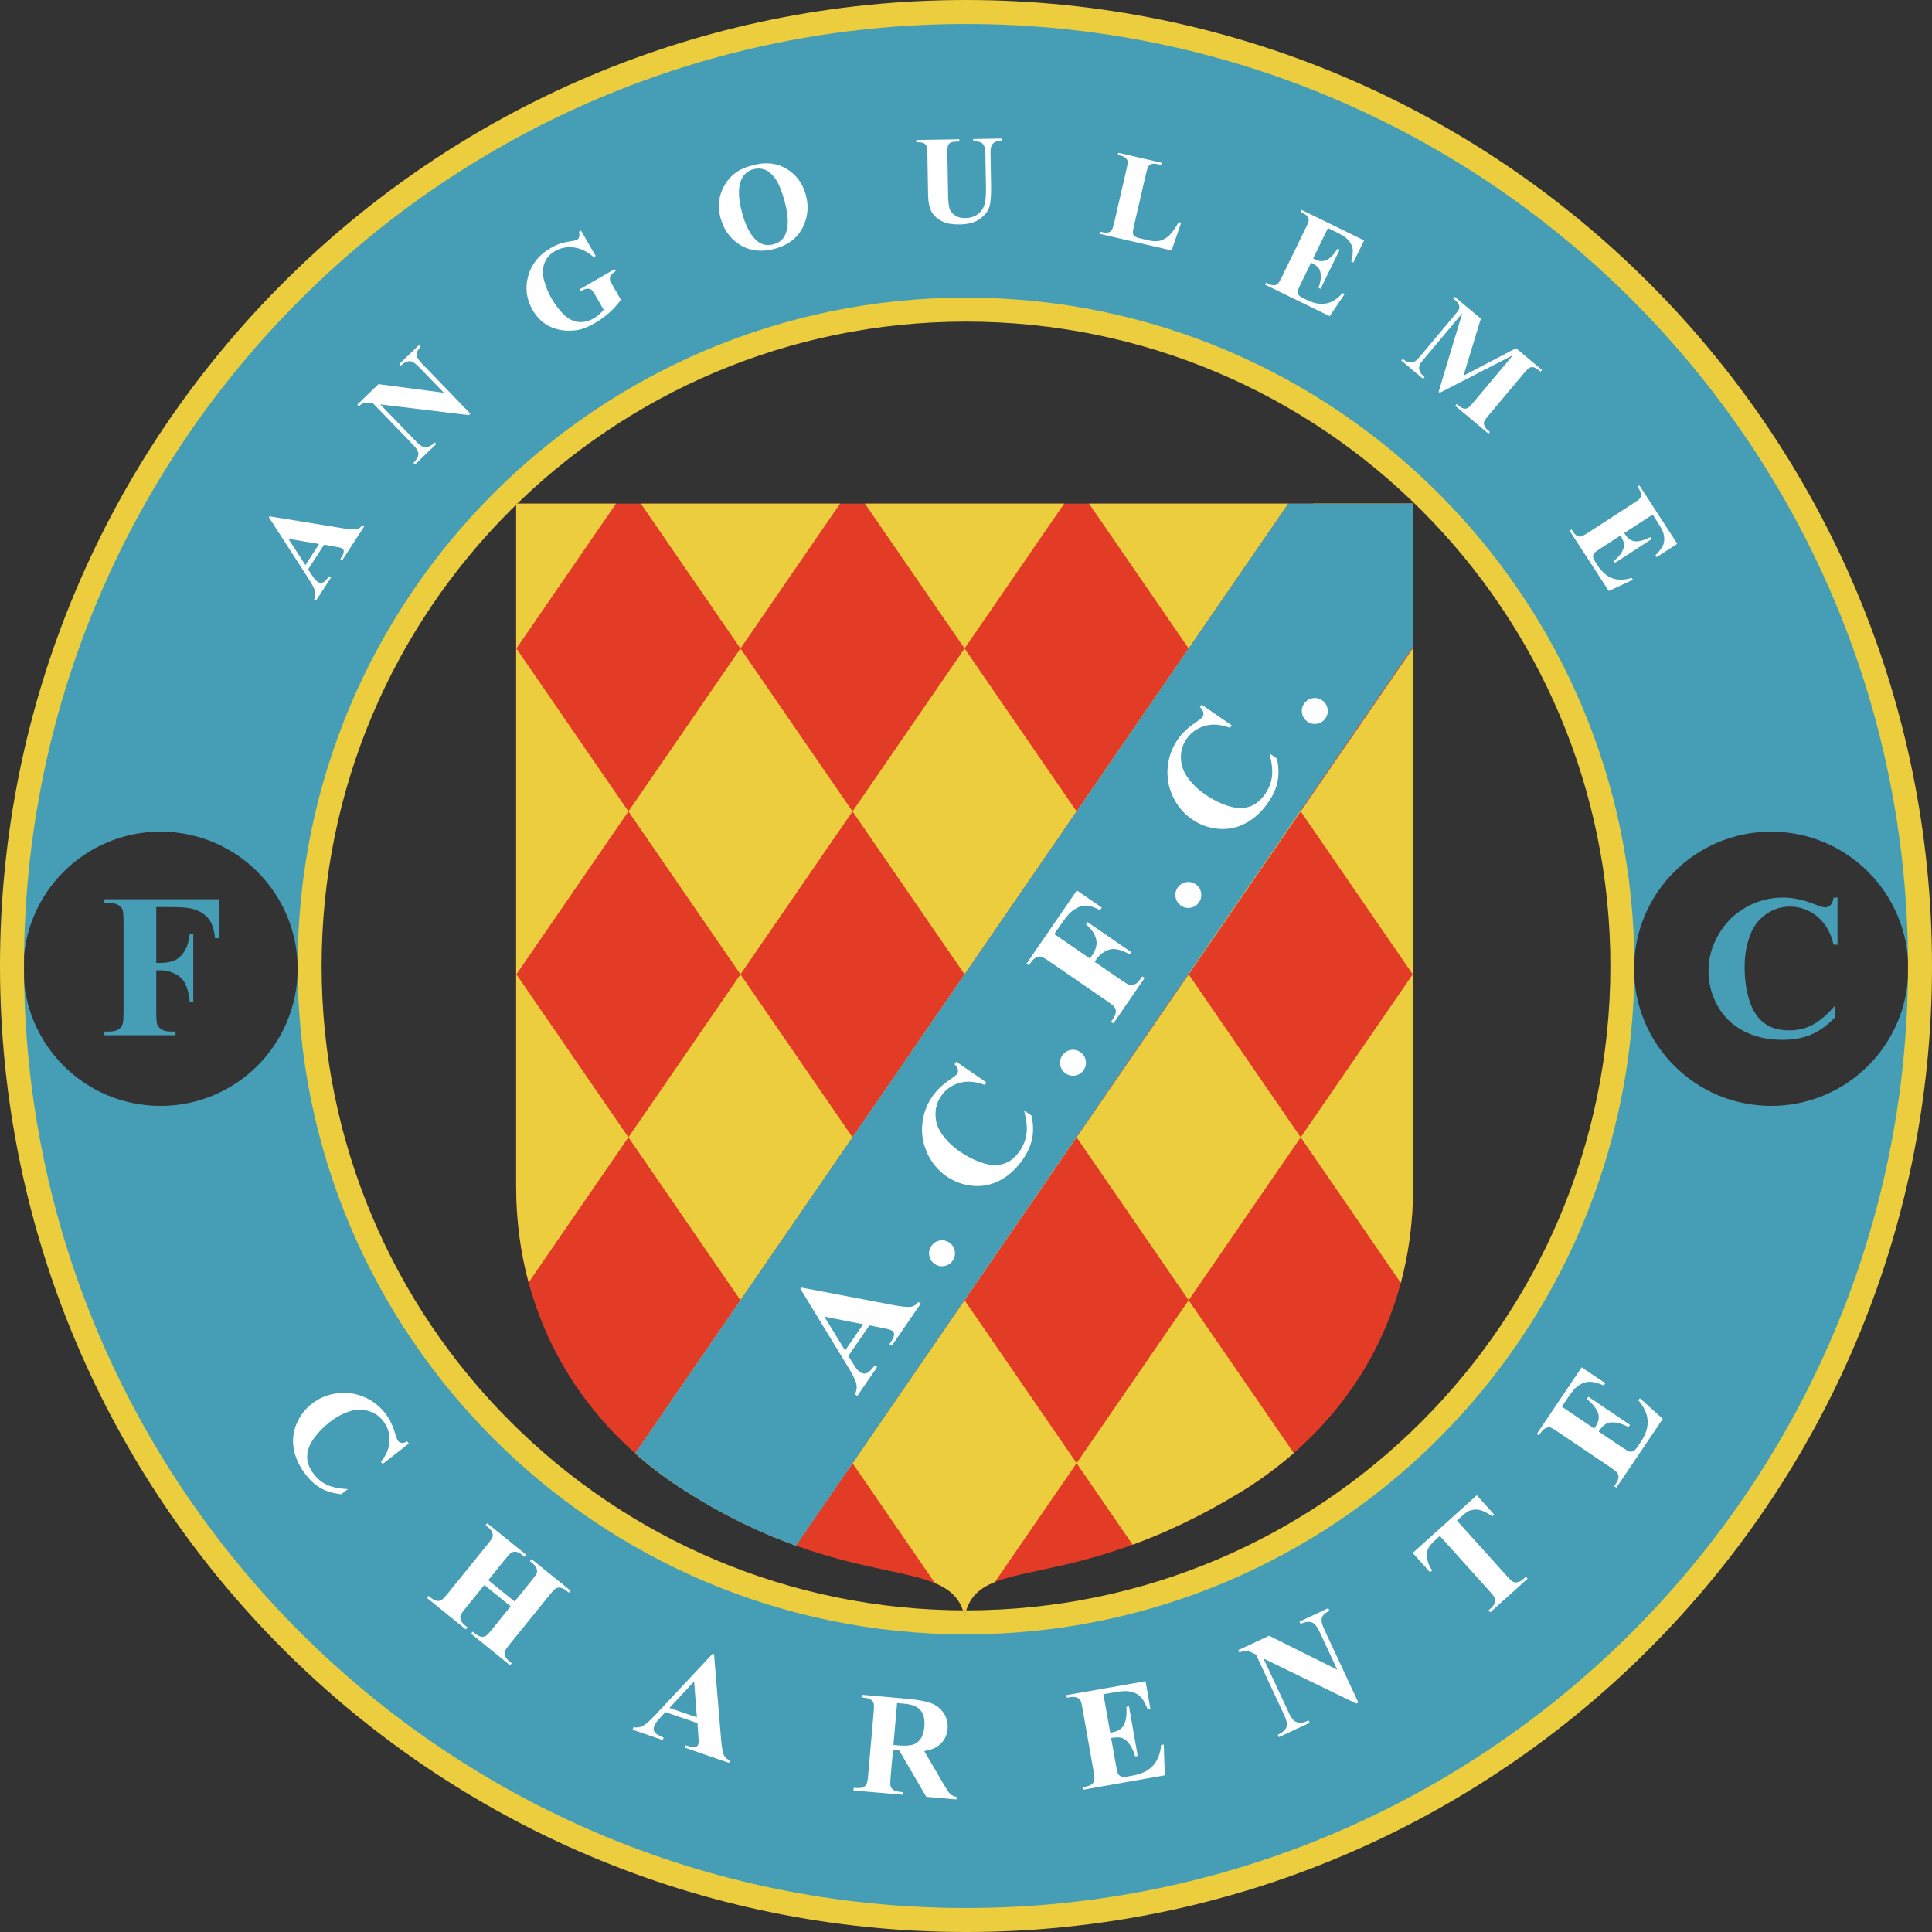
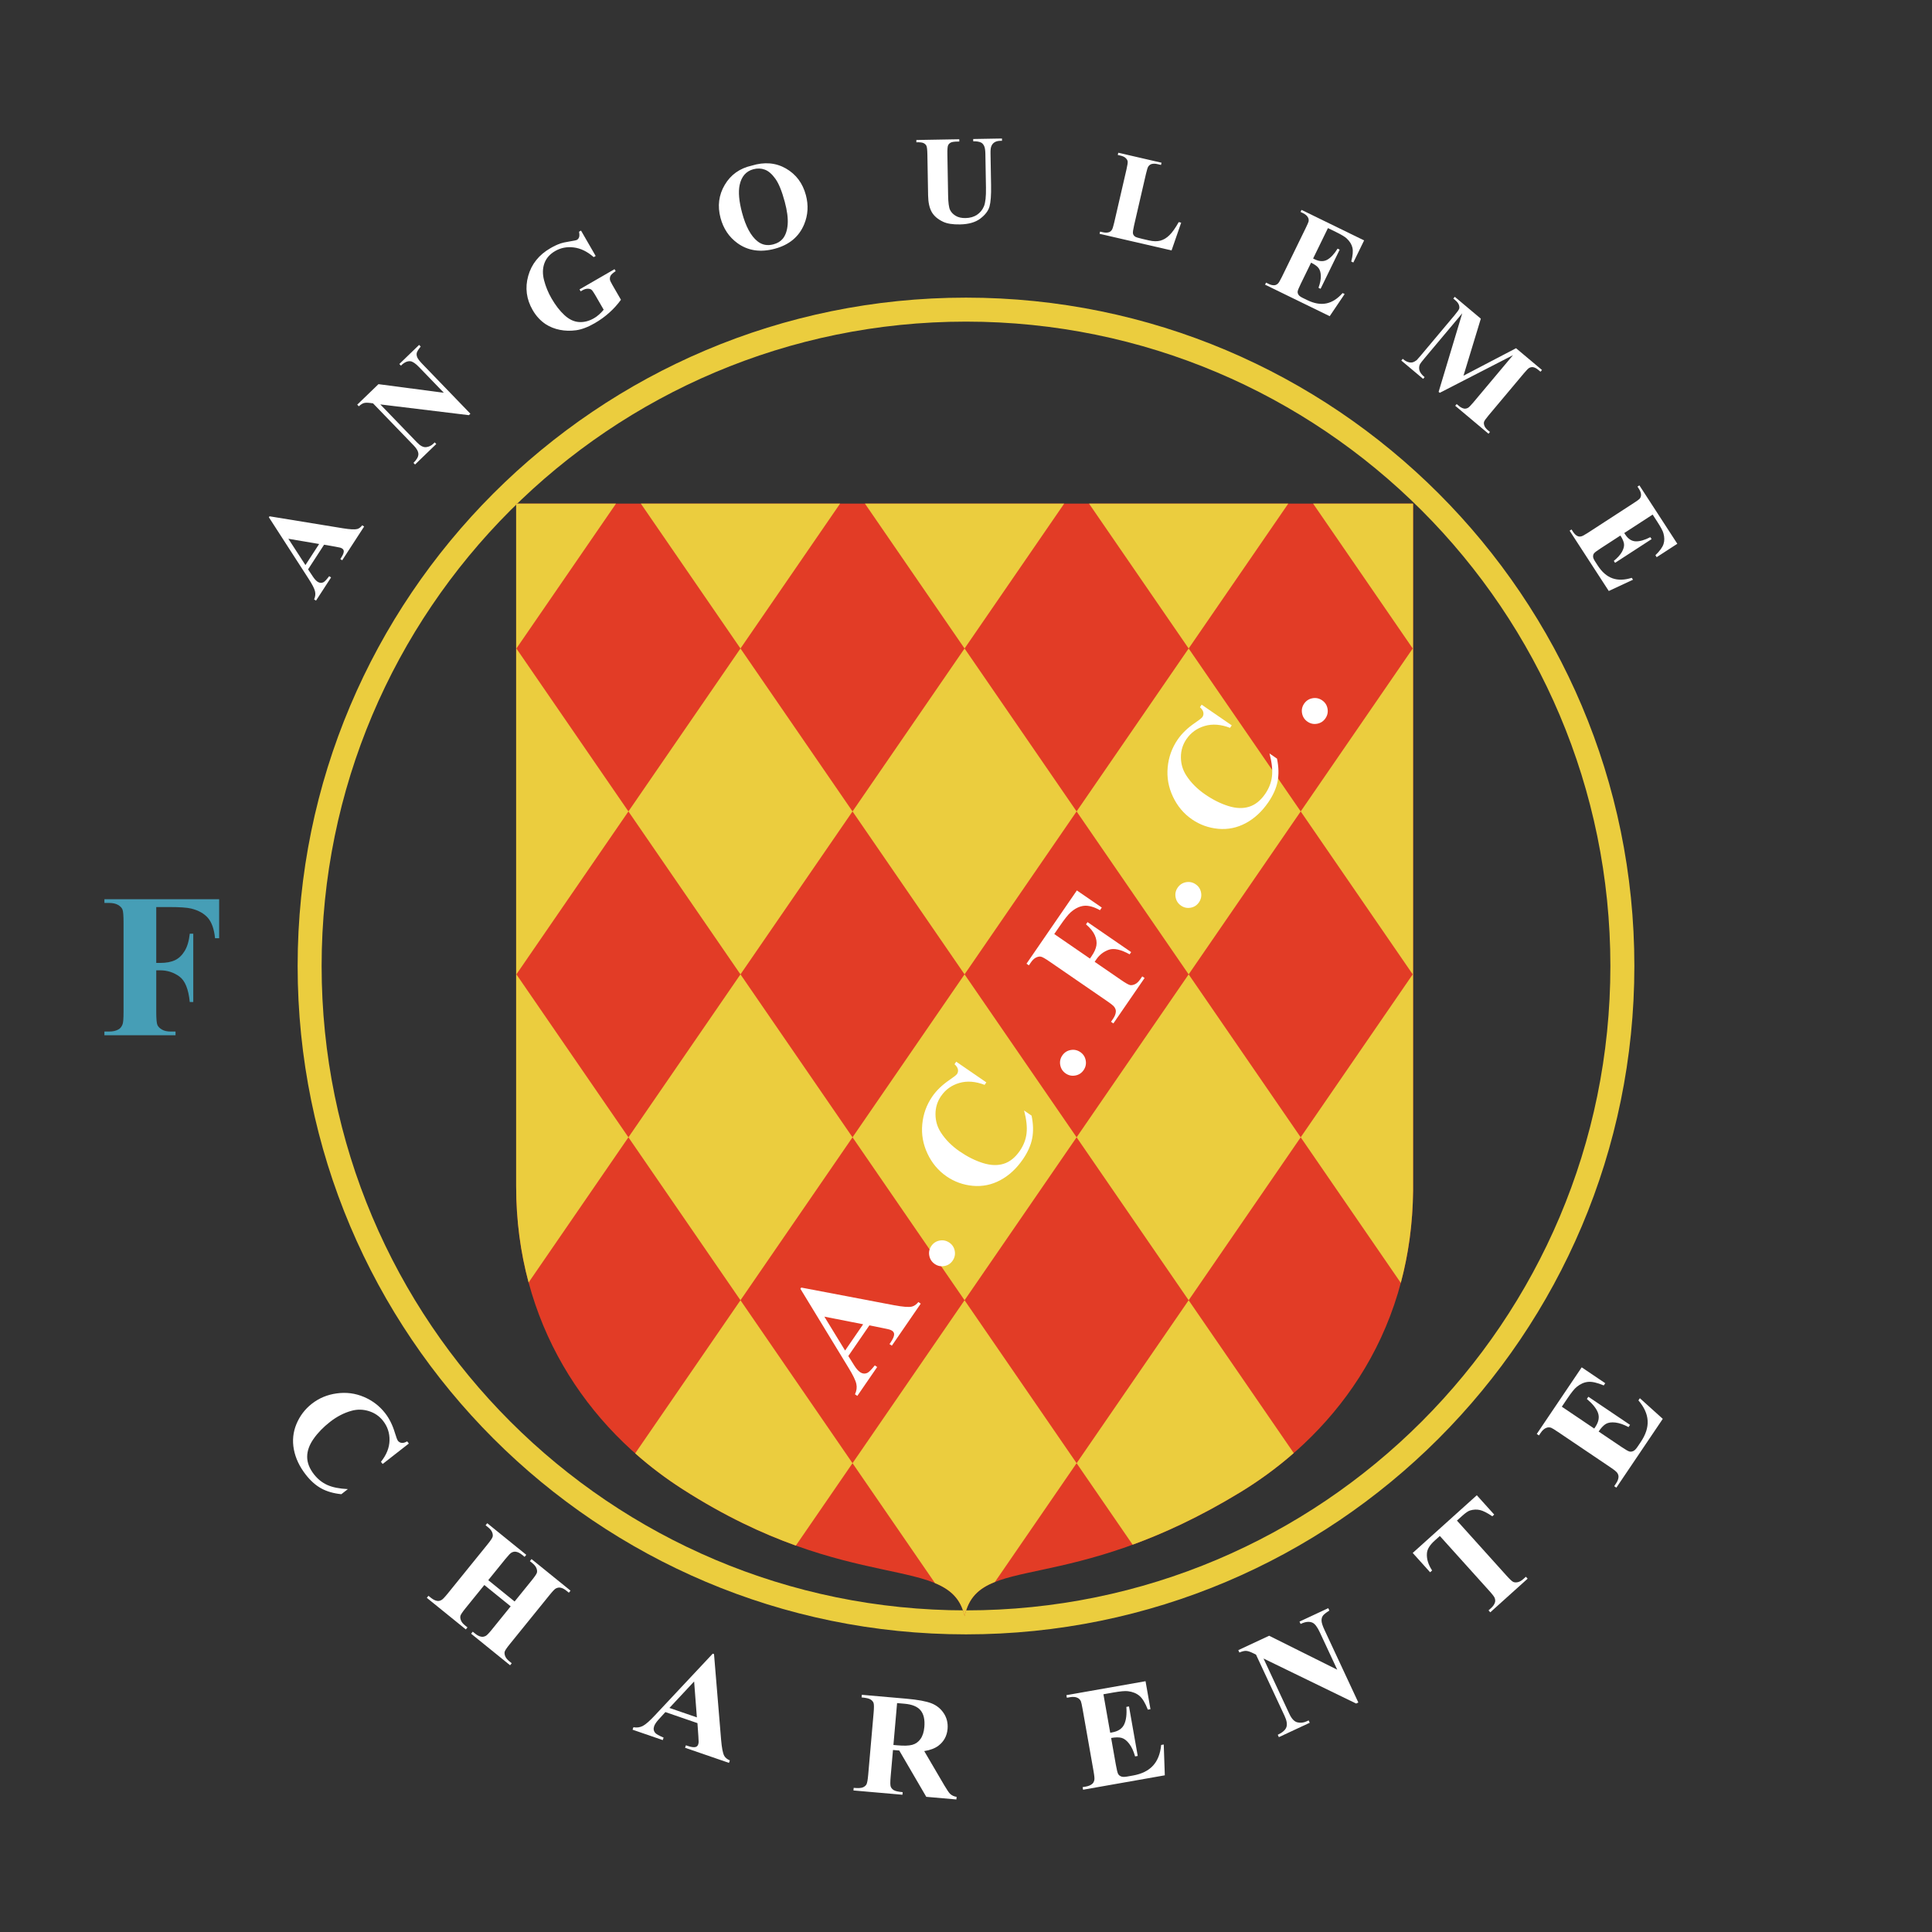
<svg xmlns="http://www.w3.org/2000/svg" version="1.0" id="Ebene_1" x="0px" y="0px" width="566.929px" height="566.929px" viewBox="0 0 566.929 566.929" enable-background="new 0 0 566.929 566.929" xml:space="preserve">
  <rect x="0" y="0" width="566.929" height="566.929" fill="#333333" stroke="none" />
-   <path fill-rule="evenodd" clip-rule="evenodd" fill="#469EB6" d="M283.462,4.525c154.029,0,278.941,124.913,278.941,278.937  c0,154.03-124.912,278.942-278.941,278.942c-154.024,0-278.937-124.912-278.937-278.942C4.525,129.438,129.438,4.525,283.462,4.525  L283.462,4.525z M47.098,244.042c22.22,0,40.24,18.02,40.24,40.237c0,22.219-18.021,40.238-40.24,40.238  c-22.216,0-40.236-18.02-40.236-40.238C6.861,262.062,24.881,244.042,47.098,244.042L47.098,244.042z M519.737,244.042  c22.22,0,40.239,18.02,40.239,40.237c0,22.219-18.02,40.238-40.239,40.238c-22.217,0-40.236-18.02-40.236-40.238  C479.5,262.062,497.52,244.042,519.737,244.042L519.737,244.042z M283.463,90.861c106.354,0,192.606,86.25,192.606,192.602  c0,106.355-86.252,192.607-192.606,192.607c-106.352,0-192.602-86.252-192.602-192.607  C90.862,177.111,177.112,90.861,283.463,90.861L283.463,90.861z" />
  <path fill-rule="evenodd" clip-rule="evenodd" fill="#EBCD3E" d="M283.463,87.34c108.299,0,196.127,87.828,196.127,196.123  c0,108.298-87.828,196.126-196.127,196.126c-108.295,0-196.123-87.828-196.123-196.126C87.34,175.167,175.168,87.34,283.463,87.34  L283.463,87.34z M283.463,94.377c104.413,0,189.089,84.676,189.089,189.085c0,104.414-84.676,189.089-189.089,189.089  c-104.41,0-189.085-84.676-189.085-189.089C94.378,179.053,179.054,94.377,283.463,94.377L283.463,94.377z" />
  <path fill-rule="evenodd" clip-rule="evenodd" fill="#E23C26" d="M151.464,147.787H414.66V349.38  c-0.449,43.992-24.901,72.805-50.724,88.518c-50.877,30.953-76.896,17.504-80.875,36.377c-4.127-18.789-33.431-5.66-82.758-37.285  c-28.42-18.221-48.838-48.941-48.838-88.912V147.787L151.464,147.787z" />
  <path fill-rule="evenodd" clip-rule="evenodd" fill="#EBCD3E" d="M151.464,147.787h29.295l-29.228,42.507l32.876,47.813  l32.877,47.813l-32.877,47.813l32.877,47.814l-30.896,44.93c4.356,3.863,9.019,7.375,13.913,10.514  c12.365,7.926,23.47,13.041,33.235,16.551l16.629-24.182l-32.879-47.813l32.879-47.814l-32.879-47.813l32.879-47.813l32.875-47.813  l-29.227-42.507h58.458l-29.227,42.507l32.876,47.813l32.878,47.813l-32.878,47.813l32.878,47.814l-32.878,47.813l16.446,23.916  c9.195-3.361,19.706-8.162,31.567-15.377c5.362-3.264,10.662-7.096,15.703-11.508l-30.836-44.844l32.877-47.814l-32.877-47.813  l32.877-47.813l32.877-47.813l-29.228-42.507h29.33V349.38c-0.1,9.766-1.388,18.779-3.605,27.072l-29.374-42.721l32.877-47.813  l-32.877-47.813l-32.877-47.813l29.229-42.507h-58.461l29.229,42.507l-32.878,47.813l-32.876,47.813l32.876,47.813l-32.876,47.814  l32.876,47.813l-23.969,34.859c-4.812,1.904-7.755,4.658-8.893,10.057c-1.11-5.053-4.047-7.799-8.698-9.727l-24.195-35.189  l32.875-47.813l-32.875-47.814l32.875-47.813l-32.875-47.813l-32.879-47.813l29.229-42.507h-58.46l29.228,42.507l-32.877,47.813  l-32.876,47.813l32.876,47.813l-29.292,42.602c-2.369-8.805-3.652-18.238-3.652-28.256V147.787L151.464,147.787z" />
-   <path fill-rule="evenodd" clip-rule="evenodd" fill="#469EB6" d="M378.044,147.787h36.615v42.015L233.572,453.564  c-9.892-3.518-20.741-8.51-33.323-16.574c-4.78-3.064-9.601-6.762-13.872-10.521L378.044,147.787L378.044,147.787z" />
  <path fill="#469EB6" d="M45.849,266.164v16.398h1.156c1.758,0,3.205-0.271,4.32-0.793c1.125-0.533,2.07-1.427,2.844-2.683  c0.773-1.256,1.286-2.955,1.517-5.095h1.025v20.045h-1.025c-0.372-3.787-1.387-6.279-3.044-7.486  c-1.658-1.205-3.537-1.818-5.637-1.818h-1.156v12.219c0,2.039,0.121,3.316,0.342,3.828c0.231,0.512,0.673,0.955,1.326,1.336  c0.653,0.393,1.547,0.584,2.663,0.584h1.327v1.084h-20.87v-1.084h1.326c1.156,0,2.09-0.211,2.793-0.623  c0.513-0.271,0.904-0.744,1.176-1.418c0.221-0.461,0.321-1.697,0.321-3.707v-26.255c0-2.04-0.101-3.316-0.321-3.828  c-0.211-0.513-0.653-0.955-1.306-1.336c-0.663-0.382-1.547-0.573-2.663-0.573h-1.326v-1.095h33.67v11.454h-1.206  c-0.271-2.693-0.975-4.682-2.1-5.979c-1.136-1.296-2.763-2.2-4.903-2.732c-1.176-0.292-3.356-0.442-6.531-0.442H45.849  L45.849,266.164z" />
-   <path fill="#469EB6" d="M539.205,263.392v13.826h-1.146c-0.863-3.607-2.472-6.37-4.833-8.3c-2.351-1.919-5.023-2.883-8.008-2.883  c-2.492,0-4.772,0.713-6.853,2.15c-2.08,1.437-3.607,3.306-4.562,5.627c-1.236,2.964-1.859,6.26-1.859,9.887  c0,3.566,0.452,6.822,1.356,9.756s2.312,5.154,4.241,6.652c1.918,1.508,4.41,2.25,7.475,2.25c2.512,0,4.813-0.543,6.903-1.646  c2.09-1.096,4.29-2.984,6.611-5.678v3.445c-2.24,2.332-4.571,4.029-6.993,5.076c-2.432,1.055-5.255,1.576-8.5,1.576  c-4.251,0-8.039-0.854-11.345-2.563c-3.306-1.707-5.858-4.16-7.656-7.354c-1.788-3.205-2.692-6.613-2.692-10.219  c0-3.809,0.994-7.416,2.994-10.832c1.989-3.417,4.672-6.069,8.058-7.948c3.387-1.889,6.983-2.823,10.792-2.823  c2.803,0,5.768,0.603,8.893,1.819c1.809,0.703,2.953,1.065,3.446,1.065c0.622,0,1.165-0.231,1.627-0.693  c0.463-0.462,0.764-1.196,0.904-2.19H539.205L539.205,263.392z" />
  <path fill="#FFFFFF" d="M255.118,388.914l-6.188,9.002l1.747,2.779c0.585,0.922,1.146,1.563,1.685,1.934  c0.719,0.494,1.443,0.566,2.174,0.219c0.435-0.193,1.156-0.926,2.172-2.184l0.693,0.477l-5.827,8.477l-0.693-0.477  c0.485-1.008,0.627-2.025,0.406-3.037c-0.21-1.014-0.991-2.627-2.344-4.824l-14.073-23.1l0.247-0.359l27.222,5.182  c2.587,0.484,4.326,0.621,5.228,0.408c0.687-0.16,1.326-0.609,1.924-1.342l0.693,0.477l-8.478,12.334l-0.693-0.477l0.349-0.508  c0.679-0.988,1.019-1.785,1.016-2.371c-0.009-0.414-0.201-0.754-0.579-1.014c-0.225-0.154-0.482-0.273-0.772-0.361  c-0.133-0.053-0.729-0.189-1.8-0.404L255.118,388.914L255.118,388.914z M253.284,388.597l-11.385-2.24l6.087,9.947L253.284,388.597  L253.284,388.597z" />
  <path fill="#FFFFFF" d="M273.291,365.625c0.604-0.879,1.419-1.406,2.448-1.596c1.036-0.188,1.98,0.02,2.847,0.613  c0.866,0.596,1.386,1.406,1.577,2.436c0.186,1.035-0.02,1.98-0.615,2.848c-0.595,0.865-1.404,1.396-2.428,1.58  c-1.029,0.191-1.967-0.01-2.834-0.605c-0.866-0.596-1.396-1.404-1.594-2.438C272.496,367.439,272.695,366.49,273.291,365.625  L273.291,365.625z" />
  <path fill="#FFFFFF" d="M280.598,311.544l8.83,6.07l-0.503,0.73c-2.683-1.031-5.153-1.217-7.422-0.557  c-2.258,0.658-4.047,1.943-5.357,3.848c-1.094,1.592-1.64,3.361-1.635,5.32c0.005,1.959,0.528,3.756,1.591,5.383  c1.351,2.092,3.182,3.936,5.498,5.529c2.278,1.564,4.556,2.705,6.826,3.416s4.307,0.787,6.109,0.213  c1.805-0.564,3.373-1.83,4.719-3.787c1.103-1.604,1.767-3.313,1.978-5.131c0.219-1.816-0.021-4.051-0.723-6.715l2.201,1.514  c0.505,2.453,0.566,4.688,0.171,6.693c-0.395,2.016-1.3,4.049-2.725,6.121c-1.866,2.713-4.074,4.758-6.616,6.119  s-5.229,1.914-8.059,1.66c-2.832-0.264-5.404-1.182-7.708-2.766c-2.432-1.672-4.299-3.891-5.603-6.668  c-1.308-2.77-1.825-5.646-1.538-8.635c0.28-2.992,1.262-5.699,2.934-8.131c1.23-1.791,2.917-3.418,5.065-4.881  c1.243-0.846,1.977-1.418,2.193-1.732c0.273-0.398,0.364-0.846,0.272-1.344c-0.093-0.498-0.429-1.014-1.002-1.539L280.598,311.544  L280.598,311.544z" />
  <path fill="#FFFFFF" d="M311.723,309.716c0.604-0.879,1.419-1.406,2.448-1.596c1.035-0.188,1.98,0.02,2.847,0.613  c0.866,0.598,1.386,1.406,1.576,2.436c0.187,1.035-0.02,1.98-0.615,2.848c-0.596,0.865-1.404,1.396-2.429,1.58  c-1.028,0.191-1.967-0.01-2.833-0.605s-1.397-1.404-1.594-2.438C310.928,311.531,311.127,310.582,311.723,309.716L311.723,309.716z" />
  <path fill="#FFFFFF" d="M309.362,274.086l10.472,7.198l0.508-0.738c0.771-1.123,1.233-2.166,1.39-3.107  c0.154-0.953-0.003-1.948-0.465-2.994c-0.463-1.045-1.322-2.119-2.587-3.206l0.449-0.654l12.801,8.8l-0.449,0.654  c-2.583-1.425-4.619-1.871-6.117-1.341c-1.498,0.529-2.714,1.46-3.636,2.801l-0.507,0.738l7.802,5.363  c1.303,0.896,2.171,1.379,2.596,1.463c0.428,0.076,0.904-0.012,1.435-0.26c0.537-0.246,1.052-0.732,1.542-1.445l0.582-0.848  l0.692,0.477l-9.161,13.328l-0.693-0.477l0.583-0.848c0.507-0.738,0.782-1.428,0.828-2.057c0.052-0.447-0.078-0.904-0.389-1.373  c-0.198-0.344-0.943-0.951-2.227-1.832l-16.767-11.526c-1.303-0.896-2.162-1.392-2.586-1.475c-0.42-0.09-0.896-0.002-1.427,0.248  c-0.535,0.255-1.045,0.736-1.535,1.449l-0.582,0.847l-0.699-0.481l14.781-21.502l7.314,5.028l-0.529,0.77  c-1.839-1.008-3.418-1.433-4.74-1.283c-1.325,0.156-2.617,0.799-3.897,1.932c-0.702,0.623-1.756,1.949-3.149,3.977L309.362,274.086  L309.362,274.086z" />
  <path fill="#FFFFFF" d="M345.573,260.474c0.604-0.879,1.419-1.405,2.447-1.596c1.035-0.186,1.98,0.019,2.847,0.615  s1.387,1.406,1.577,2.435c0.186,1.035-0.02,1.98-0.615,2.846c-0.596,0.867-1.404,1.397-2.429,1.582  c-1.028,0.19-1.967-0.011-2.834-0.606c-0.866-0.596-1.396-1.404-1.594-2.437C344.778,262.29,344.977,261.34,345.573,260.474  L345.573,260.474z" />
  <path fill="#FFFFFF" d="M352.615,206.78l8.829,6.07l-0.503,0.731c-2.683-1.032-5.153-1.218-7.422-0.557  c-2.257,0.659-4.047,1.942-5.356,3.848c-1.094,1.591-1.64,3.361-1.635,5.32c0.004,1.959,0.527,3.755,1.591,5.383  c1.35,2.09,3.182,3.935,5.497,5.527c2.278,1.566,4.556,2.707,6.826,3.417s4.307,0.787,6.109,0.212  c1.806-0.564,3.374-1.829,4.72-3.786c1.103-1.604,1.766-3.312,1.978-5.132c0.218-1.815-0.022-4.05-0.723-6.714l2.2,1.513  c0.505,2.455,0.566,4.688,0.171,6.694c-0.395,2.016-1.3,4.048-2.725,6.121c-1.865,2.714-4.074,4.758-6.616,6.12  c-2.542,1.361-5.228,1.915-8.058,1.661c-2.832-0.265-5.404-1.183-7.708-2.766c-2.432-1.672-4.299-3.891-5.603-6.667  c-1.309-2.77-1.825-5.648-1.538-8.635c0.28-2.992,1.263-5.7,2.934-8.131c1.231-1.791,2.917-3.418,5.065-4.88  c1.243-0.846,1.977-1.419,2.193-1.733c0.273-0.398,0.364-0.846,0.271-1.344c-0.092-0.498-0.429-1.012-1.002-1.539L352.615,206.78  L352.615,206.78z" />
  <path fill="#FFFFFF" d="M382.681,206.491c0.604-0.879,1.42-1.405,2.448-1.596c1.035-0.186,1.98,0.02,2.847,0.615  c0.866,0.596,1.386,1.406,1.576,2.435c0.187,1.035-0.02,1.98-0.615,2.846c-0.595,0.867-1.403,1.397-2.428,1.582  c-1.028,0.19-1.968-0.011-2.834-0.606s-1.396-1.404-1.594-2.438C381.886,208.306,382.085,207.357,382.681,206.491L382.681,206.491z" />
  <path fill="#FFFFFF" d="M95.099,159.842l-4.696,7.231l1.436,2.156c0.48,0.715,0.937,1.209,1.369,1.491  c0.577,0.375,1.151,0.417,1.72,0.127c0.338-0.161,0.893-0.753,1.667-1.767l0.557,0.361l-4.421,6.808l-0.556-0.362  c0.362-0.805,0.453-1.611,0.257-2.404c-0.187-0.796-0.836-2.052-1.949-3.757l-11.582-17.934l0.188-0.289l21.584,3.524  c2.051,0.328,3.425,0.4,4.132,0.214c0.539-0.141,1.034-0.508,1.49-1.099l0.557,0.361l-6.433,9.906l-0.556-0.361l0.264-0.408  c0.516-0.793,0.767-1.429,0.752-1.893c-0.016-0.325-0.174-0.589-0.478-0.787c-0.18-0.117-0.386-0.207-0.617-0.269  c-0.106-0.04-0.58-0.134-1.428-0.283L95.099,159.842L95.099,159.842z M93.646,159.631l-9.028-1.533l5.009,7.722L93.646,159.631  L93.646,159.631z" />
  <path fill="#FFFFFF" d="M111.058,112.729l19.183,2.525l-7.291-7.55c-1.016-1.052-1.854-1.619-2.513-1.7  c-0.897-0.098-1.826,0.329-2.786,1.29l-0.466-0.482l5.8-5.601l0.465,0.482c-0.653,0.81-1.029,1.412-1.14,1.81  c-0.111,0.398-0.071,0.838,0.116,1.315c0.188,0.477,0.685,1.133,1.483,1.959l14.121,14.624l-0.442,0.427l-25.995-3.157  l10.783,11.167c0.973,1.007,1.861,1.466,2.666,1.372c0.806-0.086,1.507-0.421,2.099-0.993l0.416-0.401l0.461,0.478l-6.229,6.015  l-0.461-0.477c0.959-0.944,1.439-1.792,1.444-2.548c0.004-0.756-0.441-1.599-1.342-2.531l-11.97-12.396l-0.828-0.105  c-0.82-0.106-1.441-0.095-1.874,0.032c-0.424,0.127-0.912,0.445-1.463,0.944l-0.465-0.482L111.058,112.729L111.058,112.729z" />
  <path fill="#FFFFFF" d="M170.496,67.666l4.302,7.451l-0.58,0.335c-1.874-1.636-3.811-2.583-5.817-2.836  c-2-0.257-3.83,0.089-5.485,1.045c-1.581,0.913-2.637,2.119-3.172,3.612c-0.536,1.495-0.568,3.159-0.085,5.002  s1.208,3.603,2.172,5.274c1.17,2.027,2.436,3.667,3.797,4.917c1.355,1.254,2.775,1.932,4.26,2.032  c1.479,0.104,2.952-0.271,4.415-1.116c0.511-0.295,1.002-0.649,1.47-1.068c0.477-0.417,0.932-0.893,1.376-1.426l-2.538-4.396  c-0.479-0.83-0.852-1.339-1.107-1.511c-0.253-0.181-0.622-0.266-1.091-0.257c-0.471,0.009-0.965,0.16-1.476,0.455l-0.543,0.313  l-0.332-0.574l10.271-5.931l0.332,0.575c-0.747,0.501-1.228,0.921-1.444,1.259c-0.208,0.34-0.294,0.745-0.244,1.212  c0.018,0.252,0.254,0.761,0.7,1.533l2.538,4.396c-1.004,1.382-2.145,2.65-3.434,3.799c-1.28,1.151-2.708,2.181-4.278,3.087  c-2.006,1.159-3.832,1.844-5.47,2.066c-1.642,0.217-3.225,0.18-4.749-0.125c-1.525-0.305-2.895-0.848-4.112-1.628  c-1.553-1.02-2.849-2.415-3.875-4.192c-1.834-3.177-2.268-6.51-1.299-9.993c0.969-3.483,3.146-6.202,6.537-8.159  c1.048-0.605,2.042-1.072,2.978-1.393c0.507-0.179,1.385-0.367,2.637-0.572c1.246-0.201,1.966-0.354,2.153-0.462  c0.292-0.169,0.497-0.429,0.625-0.787s0.123-0.894-0.011-1.604L170.496,67.666L170.496,67.666z" />
  <path fill="#FFFFFF" d="M220.572,48.605c3.72-1.149,7.064-0.869,10.039,0.828c2.97,1.705,4.926,4.304,5.865,7.807  c0.802,2.992,0.634,5.855-0.508,8.598c-1.513,3.637-4.386,6.023-8.618,7.157c-4.238,1.135-7.906,0.579-10.998-1.678  c-2.438-1.784-4.08-4.232-4.915-7.349c-0.938-3.502-0.527-6.742,1.228-9.713C214.423,51.276,217.055,49.395,220.572,48.605  L220.572,48.605z M221.083,49.658c-2.161,0.579-3.503,2.122-4.041,4.626c-0.431,2.05-0.191,4.772,0.715,8.155  c1.079,4.025,2.582,6.81,4.51,8.354c1.346,1.084,2.909,1.384,4.684,0.908c1.193-0.32,2.113-0.878,2.76-1.668  c0.816-1.014,1.293-2.414,1.426-4.199c0.134-1.779-0.151-3.98-0.852-6.598c-0.836-3.122-1.752-5.377-2.748-6.765  c-0.997-1.394-2.025-2.289-3.099-2.688C223.372,49.388,222.252,49.344,221.083,49.658L221.083,49.658z" />
  <path fill="#FFFFFF" d="M268.894,41.081l12.596-0.22l0.012,0.67l-0.627,0.011c-0.946,0.017-1.595,0.126-1.949,0.33  c-0.353,0.202-0.6,0.483-0.741,0.83c-0.142,0.353-0.206,1.227-0.182,2.615l0.209,11.951c0.038,2.188,0.229,3.629,0.573,4.335  c0.344,0.701,0.895,1.275,1.659,1.735c0.764,0.454,1.72,0.67,2.875,0.65c1.321-0.023,2.44-0.338,3.357-0.95  c0.924-0.612,1.604-1.441,2.047-2.494c0.442-1.052,0.645-2.875,0.599-5.468l-0.174-9.954c-0.019-1.094-0.149-1.872-0.385-2.335  c-0.235-0.463-0.529-0.783-0.877-0.956c-0.546-0.267-1.31-0.389-2.299-0.372l-0.012-0.67l8.442-0.147l0.012,0.669l-0.504,0.009  c-0.683,0.012-1.252,0.157-1.701,0.441c-0.45,0.285-0.774,0.702-0.968,1.259c-0.146,0.39-0.215,1.079-0.197,2.075l0.162,9.272  c0.05,2.869-0.104,4.943-0.457,6.222c-0.359,1.278-1.26,2.462-2.704,3.557c-1.443,1.095-3.438,1.664-5.969,1.708  c-2.107,0.037-3.747-0.217-4.912-0.763c-1.581-0.741-2.71-1.705-3.382-2.891c-0.666-1.193-1.02-2.797-1.055-4.831l-0.209-11.951  c-0.024-1.401-0.113-2.272-0.279-2.614c-0.16-0.341-0.435-0.607-0.826-0.803c-0.384-0.202-1.093-0.282-2.125-0.252L268.894,41.081  L268.894,41.081z" />
  <path fill="#FFFFFF" d="M346.607,65.34l-2.82,8.147l-21.125-4.877l0.149-0.646l0.791,0.182c0.688,0.159,1.274,0.162,1.75,0.013  c0.343-0.091,0.641-0.319,0.901-0.681c0.189-0.247,0.425-0.968,0.701-2.166l3.612-15.646c0.281-1.215,0.391-1.991,0.335-2.326  c-0.061-0.336-0.257-0.659-0.6-0.977c-0.337-0.318-0.844-0.555-1.509-0.708l-0.79-0.183l0.15-0.652l12.688,2.929l-0.15,0.652  l-1.036-0.239c-0.694-0.16-1.273-0.167-1.755-0.02c-0.338,0.099-0.641,0.319-0.913,0.678c-0.191,0.252-0.427,0.974-0.702,2.166  l-3.499,15.155c-0.28,1.216-0.389,2.011-0.326,2.372c0.066,0.368,0.277,0.682,0.653,0.939c0.269,0.175,0.964,0.387,2.084,0.645  l1.981,0.458c1.264,0.292,2.368,0.313,3.315,0.065c0.94-0.25,1.832-0.782,2.666-1.604c0.838-0.816,1.745-2.094,2.729-3.842  L346.607,65.34L346.607,65.34z" />
  <path fill="#FFFFFF" d="M389.674,66.931l-4.355,8.931l0.437,0.213c1.392,0.679,2.609,0.733,3.665,0.167  c1.05-0.568,2.077-1.667,3.084-3.281l0.613,0.299l-5.604,11.489l-0.613-0.299c0.479-1.319,0.707-2.472,0.684-3.475  c-0.029-1.005-0.249-1.776-0.666-2.321c-0.415-0.538-1.148-1.066-2.192-1.575l-3.015,6.181c-0.59,1.209-0.898,1.969-0.926,2.29  c-0.032,0.319,0.054,0.635,0.251,0.943c0.19,0.312,0.603,0.616,1.232,0.922l1.309,0.639c2.05,1,3.922,1.325,5.622,0.978  c1.698-0.341,3.288-1.357,4.777-3.038l0.597,0.291l-4.386,6.497l-18.967-9.251l0.291-0.596l0.729,0.355  c0.635,0.31,1.205,0.444,1.702,0.406c0.354-0.012,0.697-0.167,1.026-0.464c0.245-0.195,0.638-0.844,1.177-1.949l7.039-14.432  c0.484-0.995,0.754-1.616,0.809-1.869c0.078-0.426,0.017-0.819-0.171-1.164c-0.266-0.506-0.751-0.927-1.464-1.274l-0.729-0.355  l0.293-0.602l18.365,8.958l-3.165,6.49l-0.613-0.299c0.459-1.739,0.577-3.089,0.345-4.057c-0.227-0.965-0.779-1.864-1.662-2.69  c-0.505-0.493-1.591-1.139-3.254-1.95L389.674,66.931L389.674,66.931z" />
  <path fill="#FFFFFF" d="M429.446,110.248l15.425-8.067l7.612,6.387l-0.431,0.513l-0.607-0.509c-0.551-0.462-1.072-0.739-1.563-0.823  c-0.342-0.061-0.707,0.001-1.102,0.184c-0.284,0.139-0.818,0.669-1.596,1.597l-10.346,12.329c-0.802,0.956-1.252,1.597-1.354,1.92  c-0.098,0.327-0.064,0.708,0.097,1.147c0.16,0.448,0.5,0.885,1.027,1.328l0.607,0.51l-0.427,0.508l-9.769-8.197l0.427-0.508  l0.607,0.51c0.556,0.466,1.076,0.734,1.572,0.822c0.333,0.063,0.707,0,1.107-0.201c0.281-0.134,0.818-0.669,1.608-1.611  l11.63-13.859l-21.485,11.044l-0.334-0.28l6.93-23.049l-11.053,13.171c-0.77,0.918-1.225,1.507-1.355,1.759  c-0.266,0.556-0.317,1.153-0.158,1.776c0.155,0.627,0.658,1.299,1.516,2.018l-0.427,0.508l-6.402-5.372l0.427-0.509l0.192,0.162  c0.407,0.357,0.853,0.61,1.328,0.769c0.477,0.159,0.912,0.195,1.293,0.114c0.385-0.086,0.811-0.307,1.273-0.648  c0.105-0.088,0.506-0.546,1.209-1.384l9.931-11.835c0.795-0.946,1.236-1.578,1.335-1.896c0.094-0.322,0.061-0.703-0.101-1.143  c-0.165-0.443-0.509-0.884-1.031-1.323l-0.593-0.498l0.431-0.513l7.64,6.411L429.446,110.248L429.446,110.248z" />
  <path fill="#FFFFFF" d="M484.956,151.001l-8.333,5.412l0.264,0.407c0.844,1.299,1.86,1.972,3.056,2.031  c1.192,0.053,2.64-0.359,4.334-1.225l0.372,0.572l-10.721,6.962l-0.371-0.572c1.09-0.883,1.879-1.755,2.375-2.627  c0.493-0.877,0.702-1.65,0.625-2.333c-0.079-0.674-0.436-1.505-1.068-2.479l-5.767,3.745c-1.129,0.733-1.784,1.225-1.974,1.487  c-0.191,0.257-0.281,0.571-0.271,0.938c0.003,0.365,0.2,0.838,0.582,1.425l0.793,1.222c1.241,1.913,2.679,3.155,4.315,3.734  c1.631,0.582,3.517,0.53,5.659-0.143l0.361,0.557l-7.105,3.31l-11.493-17.698l0.556-0.361l0.442,0.68  c0.385,0.592,0.805,1.001,1.25,1.225c0.31,0.173,0.683,0.216,1.118,0.131c0.311-0.041,0.981-0.396,2.013-1.065l13.467-8.746  c0.928-0.602,1.479-0.996,1.656-1.185c0.286-0.325,0.436-0.693,0.452-1.085c0.033-0.571-0.166-1.181-0.598-1.846l-0.442-0.68  l0.563-0.365l11.128,17.137l-6.056,3.933l-0.371-0.572c1.288-1.254,2.086-2.351,2.385-3.3c0.303-0.944,0.292-1.999-0.039-3.162  c-0.179-0.683-0.777-1.796-1.785-3.347L484.956,151.001L484.956,151.001z" />
  <path fill="#FFFFFF" d="M119.974,423.589l-7.69,6.008l-0.498-0.637c1.631-2.047,2.469-4.143,2.516-6.295  c0.046-2.141-0.58-4.047-1.876-5.707c-1.083-1.385-2.471-2.344-4.174-2.877c-1.703-0.531-3.406-0.57-5.112-0.092  c-2.185,0.6-4.289,1.686-6.307,3.262c-1.984,1.551-3.598,3.217-4.837,4.994c-1.239,1.779-1.863,3.525-1.857,5.25  c-0.004,1.723,0.666,3.432,1.997,5.135c1.091,1.398,2.393,2.441,3.916,3.125c1.518,0.686,3.524,1.09,6.03,1.209l-1.917,1.498  c-2.271-0.232-4.228-0.791-5.861-1.684c-1.644-0.895-3.161-2.238-4.571-4.043c-1.847-2.365-3.018-4.842-3.504-7.424  c-0.487-2.58-0.232-5.066,0.764-7.455c1.005-2.387,2.507-4.369,4.514-5.938c2.118-1.654,4.557-2.67,7.325-3.041  c2.765-0.379,5.406-0.039,7.923,1.027c2.522,1.063,4.604,2.658,6.26,4.775c1.218,1.561,2.171,3.471,2.853,5.736  c0.395,1.313,0.691,2.105,0.905,2.381c0.271,0.346,0.635,0.547,1.093,0.604s0.997-0.096,1.611-0.449L119.974,423.589  L119.974,423.589z" />
  <path fill="#FFFFFF" d="M142.122,465.105l-5.49,6.779c-0.906,1.119-1.412,1.869-1.519,2.248c-0.101,0.383-0.055,0.822,0.134,1.322  c0.19,0.51,0.59,1.006,1.202,1.502l0.728,0.588l-0.482,0.596l-11.447-9.27l0.482-0.596l0.728,0.59  c0.634,0.514,1.24,0.813,1.809,0.898c0.402,0.08,0.827-0.006,1.274-0.254c0.327-0.156,0.936-0.785,1.829-1.887l11.663-14.402  c0.906-1.119,1.412-1.867,1.519-2.246c0.111-0.375,0.065-0.814-0.123-1.314s-0.594-1.002-1.207-1.496l-0.728-0.59l0.487-0.6  l11.447,9.27l-0.486,0.6l-0.728-0.588c-0.634-0.514-1.235-0.818-1.804-0.904c-0.406-0.074-0.832,0.002-1.291,0.24  c-0.331,0.162-0.935,0.795-1.823,1.891l-5.021,6.201l7.732,6.262l5.021-6.201c0.906-1.117,1.413-1.867,1.524-2.242  c0.106-0.379,0.06-0.818-0.134-1.322c-0.2-0.508-0.6-1.006-1.217-1.506l-0.711-0.574l0.486-0.602l11.437,9.26l-0.486,0.602  l-0.711-0.576c-0.645-0.521-1.247-0.826-1.81-0.908c-0.4-0.068-0.827,0.006-1.291,0.242c-0.325,0.164-0.935,0.793-1.823,1.891  l-11.662,14.4c-0.906,1.119-1.413,1.869-1.524,2.244c-0.106,0.379-0.06,0.818,0.134,1.322c0.195,0.514,0.596,1.012,1.213,1.512  l0.711,0.574l-0.482,0.596l-11.437-9.262l0.482-0.594l0.711,0.574c0.645,0.523,1.251,0.822,1.814,0.904  c0.396,0.074,0.827-0.006,1.291-0.242c0.321-0.16,0.93-0.787,1.823-1.891l5.489-6.779L142.122,465.105L142.122,465.105z" />
  <path fill="#FFFFFF" d="M204.659,505.636l-9.408-3.24l-2.014,2.209c-0.667,0.738-1.092,1.387-1.287,1.951  c-0.259,0.75-0.146,1.404,0.337,1.961c0.275,0.334,1.093,0.789,2.444,1.373l-0.25,0.725l-8.858-3.049l0.25-0.725  c1.003,0.18,1.931,0.057,2.765-0.383c0.838-0.432,2.065-1.51,3.663-3.232l16.848-17.977l0.376,0.129l2.08,25.154  c0.205,2.389,0.508,3.947,0.914,4.688c0.308,0.564,0.857,1.016,1.646,1.361l-0.249,0.725l-12.889-4.438l0.25-0.725l0.53,0.182  c1.033,0.357,1.814,0.461,2.33,0.316c0.359-0.109,0.611-0.359,0.747-0.756c0.081-0.234,0.124-0.49,0.129-0.766  c0.014-0.131-0.012-0.688-0.083-1.678L204.659,505.636L204.659,505.636z M204.49,503.949l-0.804-10.537l-7.25,7.764L204.49,503.949  L204.49,503.949z" />
  <path fill="#FFFFFF" d="M262.038,513.519l-0.688,7.871c-0.133,1.518-0.125,2.48,0.025,2.885c0.157,0.412,0.454,0.758,0.899,1.033  c0.453,0.273,1.319,0.471,2.604,0.584l-0.067,0.762l-14.371-1.258l0.067-0.762c1.3,0.113,2.187,0.07,2.675-0.137  c0.48-0.199,0.832-0.482,1.057-0.854c0.217-0.373,0.393-1.313,0.525-2.83l1.593-18.215c0.133-1.52,0.125-2.48-0.024-2.893  c-0.156-0.412-0.454-0.752-0.907-1.025c-0.445-0.281-1.311-0.471-2.597-0.584l0.067-0.77l13.042,1.141  c3.398,0.297,5.857,0.756,7.392,1.359c1.528,0.604,2.737,1.584,3.623,2.936c0.879,1.344,1.251,2.873,1.103,4.568  c-0.181,2.07-1.08,3.713-2.689,4.939c-1.028,0.771-2.413,1.299-4.16,1.572l5.916,10.094c0.775,1.307,1.337,2.125,1.679,2.461  c0.534,0.48,1.164,0.771,1.909,0.879l-0.067,0.762l-8.838-0.773l-7.924-13.586L262.038,513.519L262.038,513.519z M263.242,499.755  l-1.075,12.293l1.18,0.104c1.915,0.168,3.364,0.125,4.348-0.146c0.985-0.27,1.79-0.84,2.414-1.711  c0.624-0.871,1.004-2.041,1.133-3.518c0.187-2.141-0.177-3.76-1.09-4.871c-0.907-1.111-2.473-1.762-4.699-1.957L263.242,499.755  L263.242,499.755z" />
  <path fill="#FFFFFF" d="M323.79,497.166l1.992,11.293l0.552-0.098c1.76-0.309,2.934-1.086,3.535-2.33  c0.595-1.242,0.81-2.965,0.653-5.156l0.775-0.137l2.562,14.529l-0.775,0.135c-0.447-1.555-1.018-2.787-1.72-3.707  c-0.709-0.92-1.436-1.49-2.196-1.715c-0.752-0.221-1.795-0.217-3.115,0.016l1.378,7.816c0.27,1.529,0.497,2.447,0.689,2.766  c0.187,0.32,0.479,0.557,0.874,0.709c0.389,0.162,0.979,0.166,1.776,0.025l1.655-0.291c2.591-0.457,4.56-1.424,5.912-2.9  c1.354-1.471,2.148-3.498,2.399-6.076l0.755-0.133l0.312,9.039l-23.984,4.23l-0.133-0.754l0.923-0.164  c0.803-0.141,1.427-0.402,1.865-0.775c0.322-0.25,0.537-0.627,0.643-1.129c0.098-0.348,0.022-1.221-0.224-2.617l-3.218-18.25  c-0.222-1.258-0.392-2.02-0.512-2.293c-0.218-0.451-0.541-0.777-0.949-0.971c-0.592-0.293-1.331-0.355-2.231-0.197l-0.922,0.162  l-0.135-0.762l23.224-4.094l1.446,8.207l-0.774,0.137c-0.752-1.936-1.558-3.277-2.431-4.023c-0.867-0.746-1.992-1.211-3.377-1.385  c-0.806-0.117-2.259,0.018-4.36,0.389L323.79,497.166L323.79,497.166z" />
  <path fill="#FFFFFF" d="M372.419,479.996l19.983,9.963l-5.119-10.979c-0.714-1.529-1.414-2.463-2.104-2.799  c-0.942-0.445-2.116-0.328-3.525,0.359l-0.326-0.699l8.433-3.934l0.326,0.701c-1.017,0.639-1.652,1.154-1.923,1.547  c-0.271,0.393-0.393,0.887-0.367,1.479c0.025,0.59,0.32,1.492,0.881,2.695l9.915,21.262l-0.643,0.301l-27.18-13.213l7.571,16.236  c0.684,1.465,1.479,2.299,2.394,2.5c0.911,0.207,1.803,0.105,2.664-0.297l0.604-0.281l0.323,0.693l-9.057,4.225l-0.323-0.695  c1.401-0.668,2.243-1.414,2.532-2.236c0.289-0.824,0.119-1.91-0.514-3.268l-8.403-18.021l-0.864-0.428  c-0.854-0.422-1.537-0.645-2.058-0.668c-0.51-0.021-1.161,0.143-1.951,0.48l-0.327-0.701L372.419,479.996L372.419,479.996z" />
  <path fill="#FFFFFF" d="M433.357,438.769l5.106,5.67l-0.554,0.498c-1.514-1.012-2.722-1.623-3.635-1.832  c-0.918-0.213-1.88-0.168-2.884,0.125c-0.561,0.162-1.327,0.689-2.302,1.566l-1.561,1.406l14.54,16.148  c0.964,1.068,1.624,1.686,1.982,1.85c0.363,0.16,0.804,0.184,1.327,0.076c0.532-0.107,1.092-0.43,1.688-0.967l0.695-0.627  l0.513,0.57l-10.962,9.869l-0.513-0.568l0.695-0.627c0.606-0.545,0.997-1.098,1.171-1.645c0.141-0.385,0.129-0.822-0.036-1.313  c-0.103-0.348-0.629-1.049-1.577-2.102l-14.541-16.148l-1.518,1.365c-1.407,1.268-2.169,2.488-2.266,3.664  c-0.146,1.639,0.362,3.338,1.516,5.096l-0.586,0.525l-5.105-5.67L433.357,438.769L433.357,438.769z" />
  <path fill="#FFFFFF" d="M458.307,412.785l9.507,6.412l0.313-0.465c1-1.482,1.257-2.865,0.78-4.162  c-0.48-1.291-1.571-2.643-3.255-4.053l0.44-0.652l12.229,8.25l-0.44,0.652c-1.43-0.76-2.713-1.205-3.862-1.338  c-1.153-0.129-2.069-0.002-2.76,0.387c-0.681,0.389-1.402,1.143-2.152,2.254l6.579,4.438c1.288,0.869,2.105,1.342,2.469,1.426  c0.36,0.088,0.733,0.041,1.118-0.137c0.387-0.166,0.8-0.59,1.252-1.26l0.94-1.393c1.471-2.182,2.143-4.27,2.021-6.268  c-0.117-1.996-1.023-3.977-2.704-5.947l0.428-0.635l6.721,6.055l-13.619,20.189l-0.635-0.428l0.523-0.775  c0.456-0.676,0.701-1.307,0.738-1.881c0.043-0.406-0.078-0.822-0.365-1.246c-0.184-0.313-0.863-0.865-2.039-1.658l-15.363-10.363  c-1.059-0.713-1.725-1.121-2.005-1.225c-0.476-0.158-0.935-0.15-1.357,0.01c-0.621,0.223-1.181,0.709-1.692,1.467l-0.523,0.777  l-0.641-0.434l13.187-19.549l6.908,4.66l-0.44,0.652c-1.913-0.803-3.438-1.156-4.581-1.045c-1.14,0.104-2.256,0.59-3.342,1.467  c-0.645,0.498-1.558,1.635-2.751,3.404L458.307,412.785L458.307,412.785z" />
-   <path fill-rule="evenodd" clip-rule="evenodd" fill="#EBCD3E" d="M283.464,0c156.527,0,283.465,126.938,283.465,283.464  c0,156.527-126.938,283.465-283.465,283.465C126.938,566.929,0,439.992,0,283.464C0,126.938,126.938,0,283.464,0L283.464,0z   M283.462,7.038c152.641,0,276.429,123.788,276.429,276.424c0,152.641-123.788,276.428-276.429,276.428  c-152.636,0-276.424-123.787-276.424-276.428C7.039,130.826,130.826,7.038,283.462,7.038L283.462,7.038z" />
</svg>